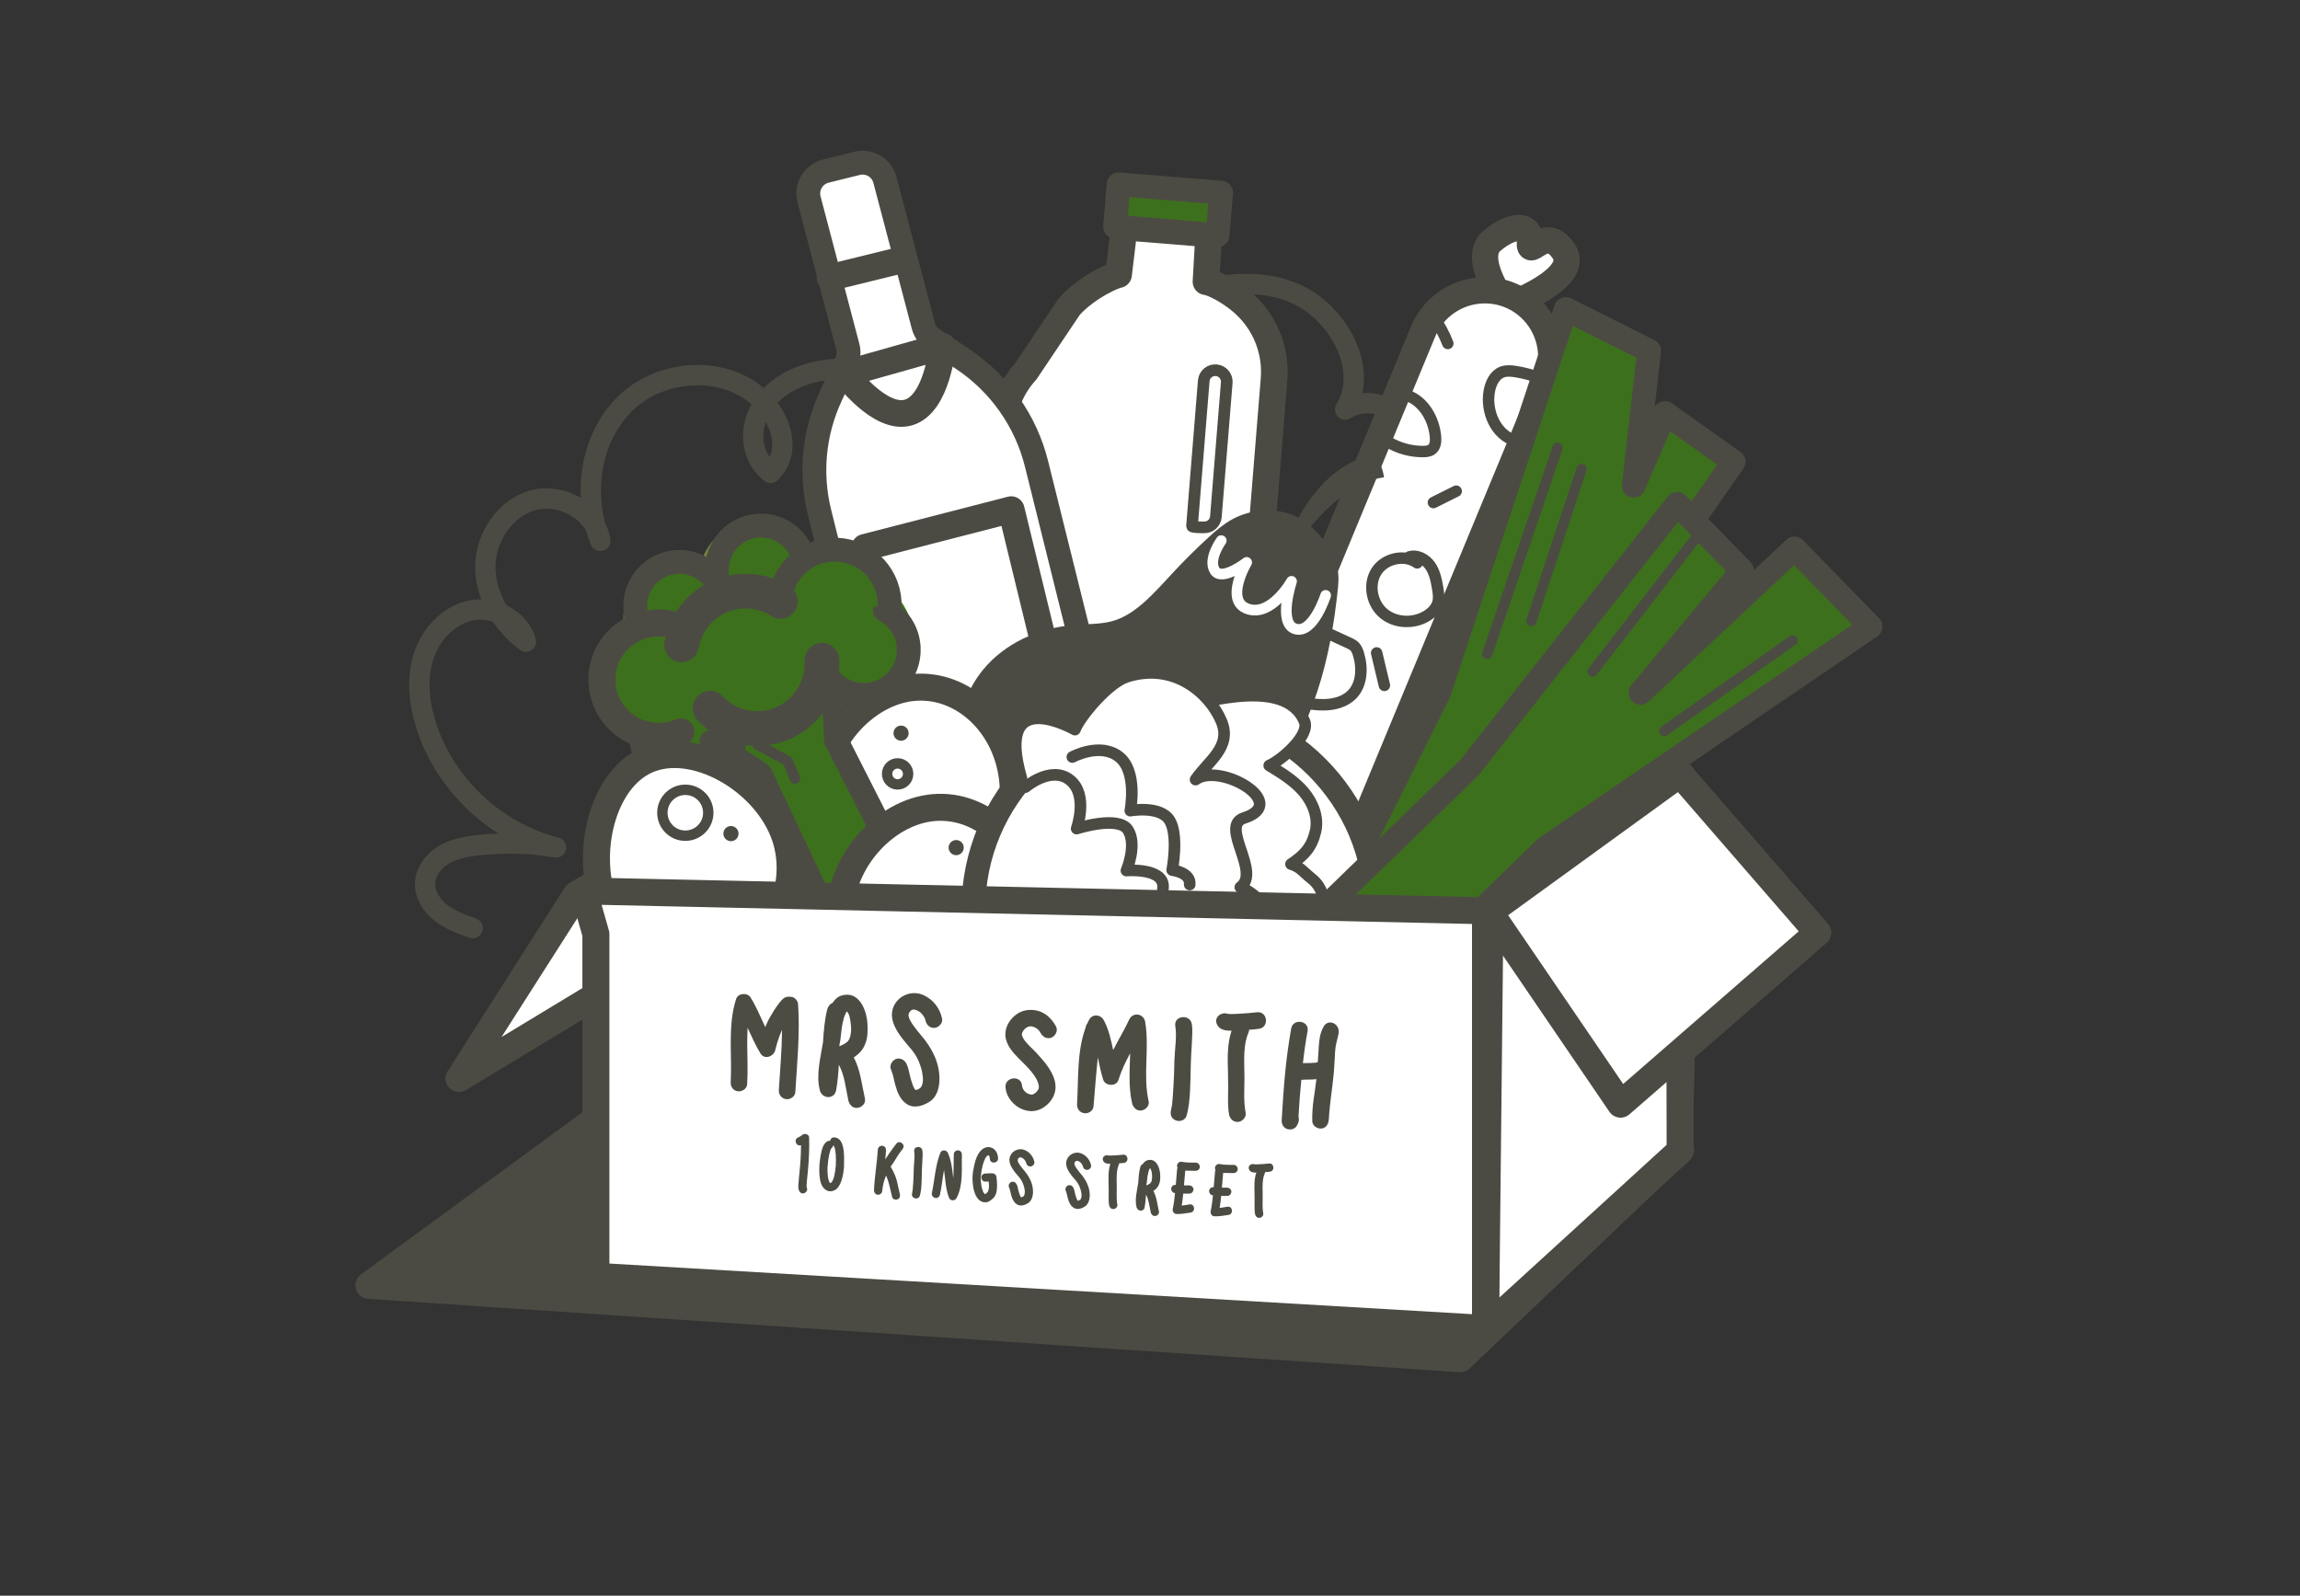
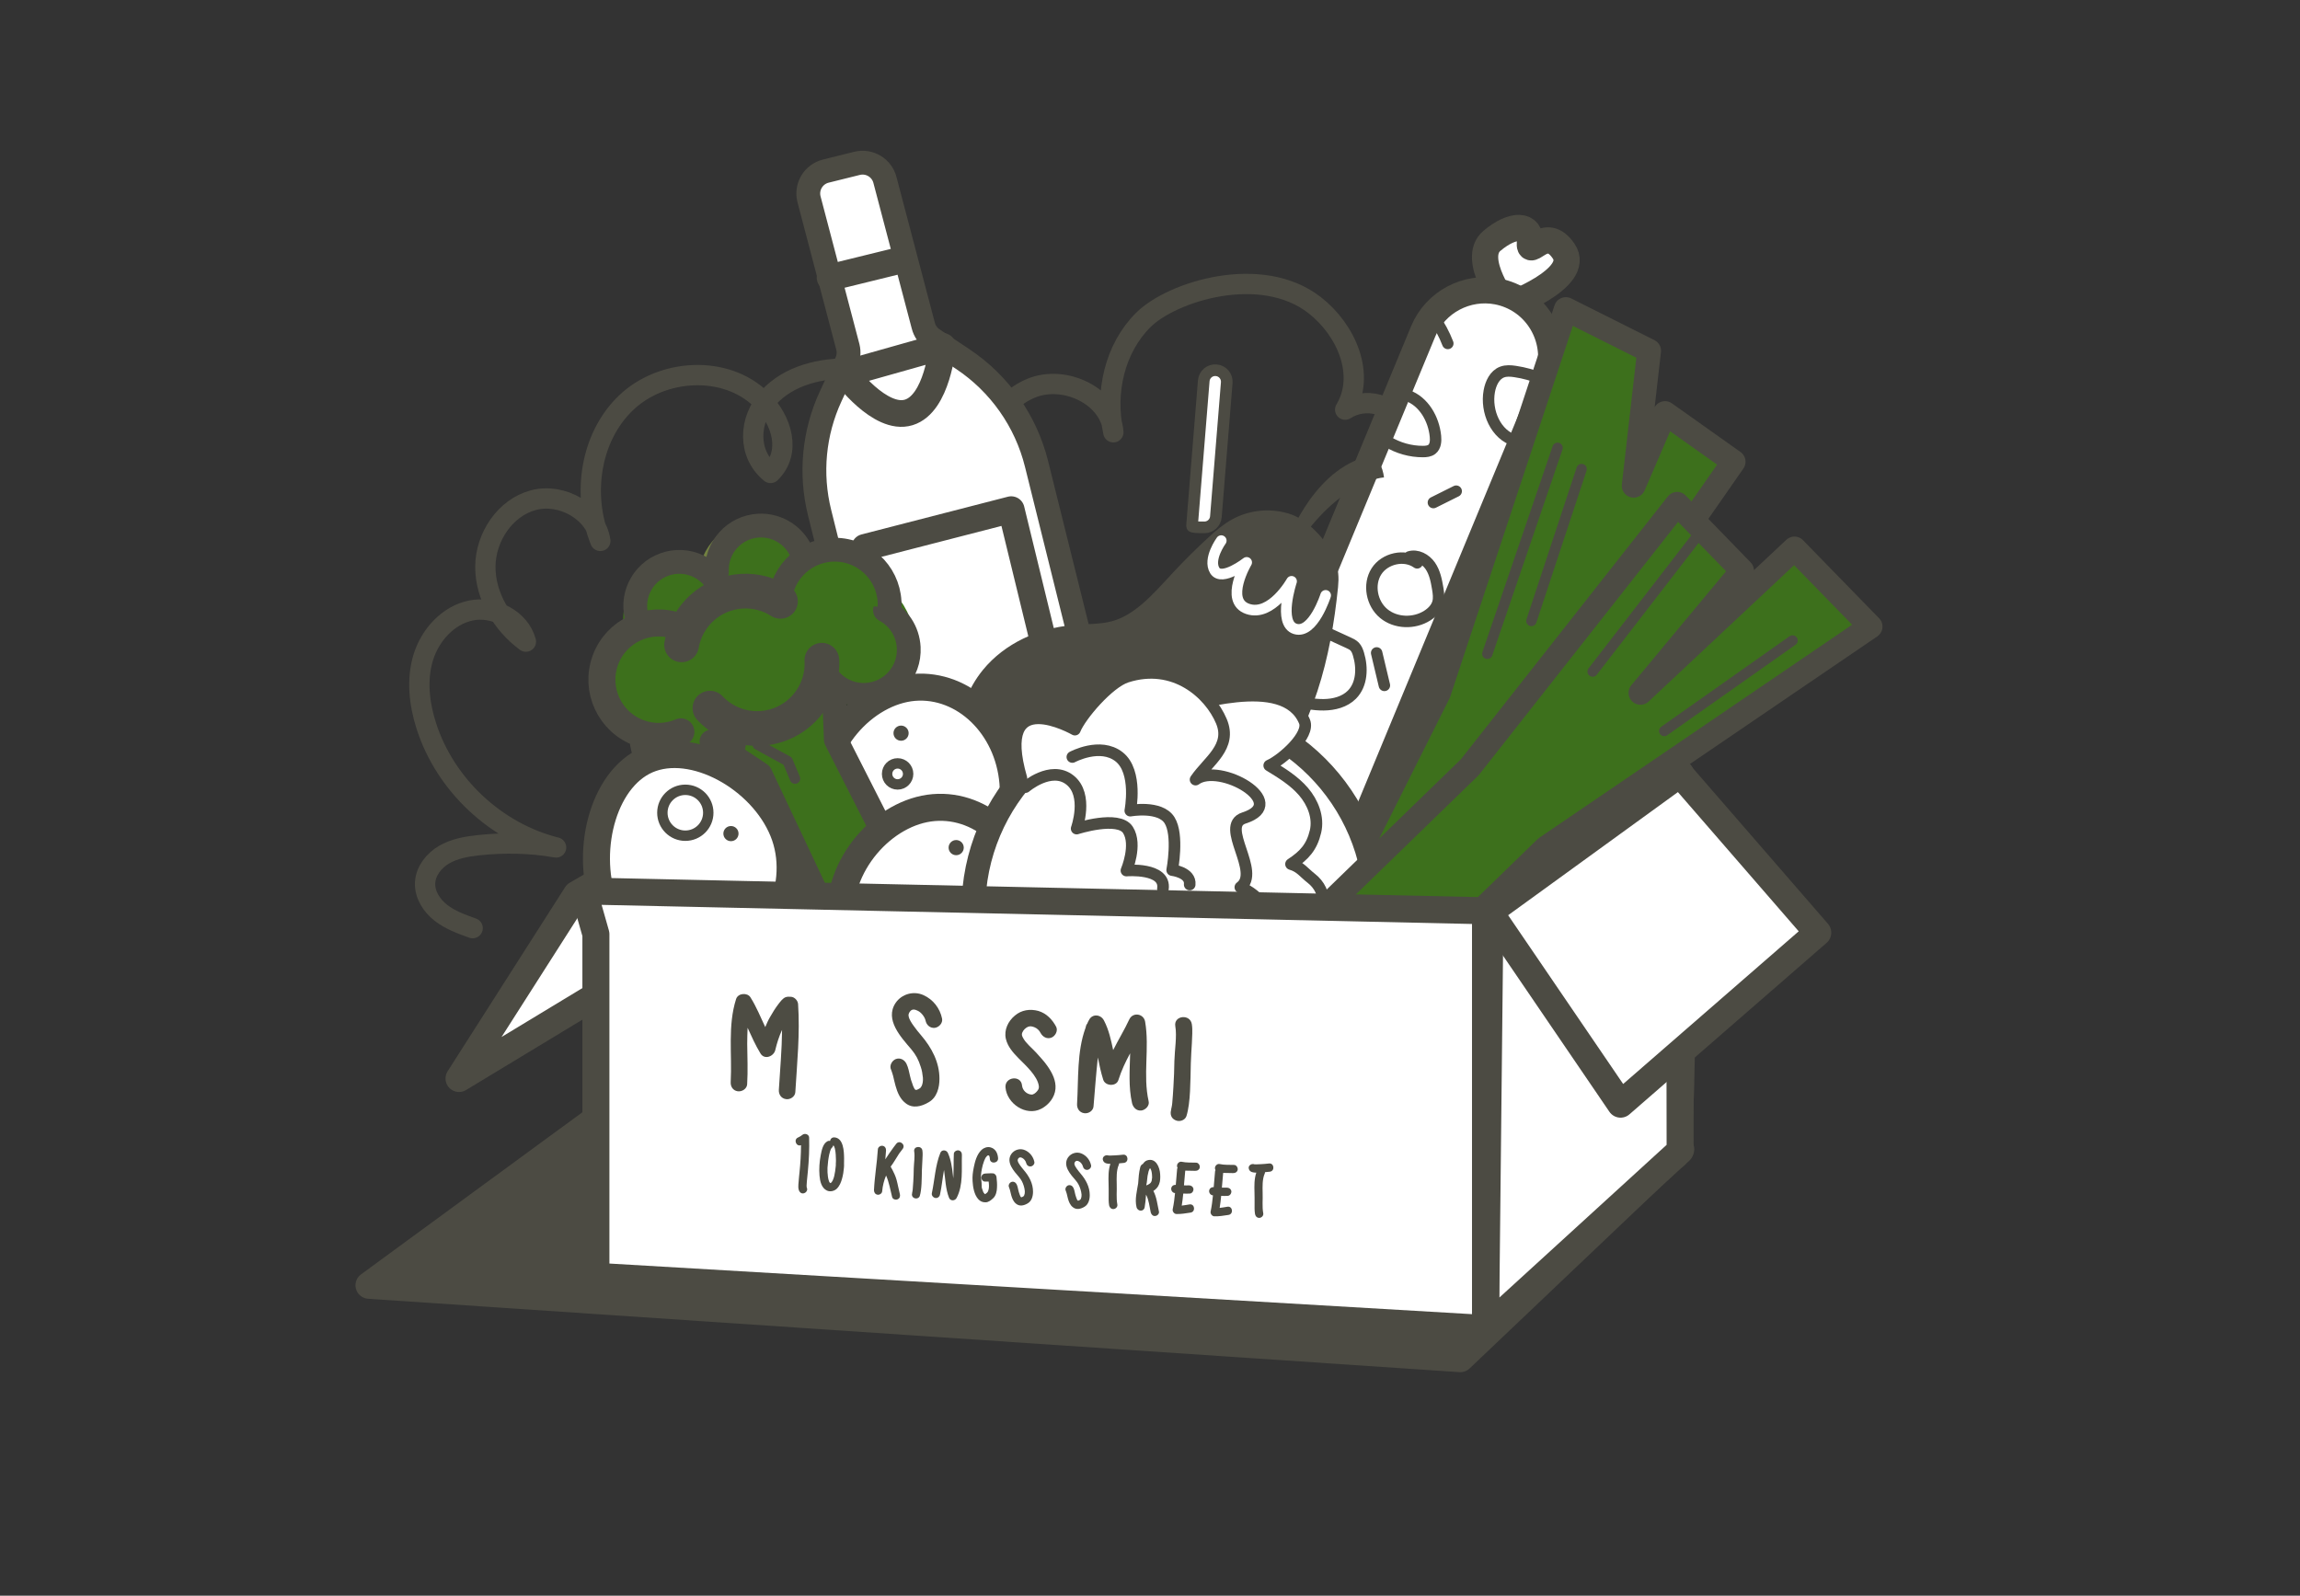
<svg xmlns="http://www.w3.org/2000/svg" version="1.1" id="Layer_1" x="0px" y="0px" width="108.623px" height="75.369px" viewBox="0 0 108.623 75.369" enable-background="new 0 0 108.623 75.369" xml:space="preserve">
  <rect x="0" y="0" width="108.623" height="75.369" fill="#333333" stroke="none" />
  <path fill="none" stroke="#4C4B43" stroke-width="0.959" stroke-linecap="round" stroke-linejoin="round" stroke-miterlimit="10" d="  M65.083,19.11c-0.52-0.146-1.101-0.058-1.554,0.238c0.98-1.638,0.066-3.757-1.438-4.932c-2.531-1.977-6.747-0.648-8.099,0.699  c-1.352,1.347-1.821,3.439-1.411,5.303c-0.125-1.702-2.286-2.731-3.867-2.088c-1.581,0.642-2.447,2.458-2.421,4.165  c-0.02-1.461-0.829-2.852-1.988-3.741c-1.16-0.889-2.636-1.306-4.097-1.347c-1.423-0.04-2.947,0.317-3.907,1.369  c-0.959,1.052-1.015,2.665,0.09,3.563c0.994-0.972,0.553-2.498-0.442-3.47c-1.681-1.643-4.676-1.47-6.377,0.151  c-1.702,1.622-2.094,4.347-1.22,6.529c-0.209-1.375-1.814-2.283-3.158-1.926c-1.344,0.357-2.268,1.756-2.272,3.147  s0.798,2.708,1.915,3.536c-0.28-1.063-1.527-1.695-2.603-1.469c-1.076,0.225-1.916,1.155-2.241,2.205  c-0.325,1.05-0.195,2.197,0.14,3.244c0.892,2.785,3.293,5.034,6.13,5.742c-1.207-0.215-2.47-0.237-3.688-0.103  c-0.553,0.061-1.116,0.162-1.597,0.441c-0.481,0.279-0.871,0.768-0.901,1.323c-0.03,0.557,0.305,1.083,0.745,1.426  c0.44,0.343,0.975,0.536,1.5,0.724" />
  <g>
-     <path fill="#FFFFFF" stroke="#4C4B43" stroke-width="1.26" stroke-linecap="round" stroke-linejoin="round" stroke-miterlimit="10" d="   M54.25,37.347l-3.941-0.319c-2.386-0.193-4.163-2.284-3.97-4.669l0.991-12.251c0.077-0.956,0.47-1.859,1.115-2.568l2.059-3.067   c0.904-0.992,2.216-1.51,2.322-1.502l0.269-2.247l3.99,0.323l-0.129,2.258c0.287,0.023,1.263,0.481,1.993,1.228v0   c0.877,0.897,1.323,2.13,1.221,3.38l-1.251,15.463C58.726,35.762,56.635,37.54,54.25,37.347z" />
    <path fill="#FFFFFF" stroke="#4C4B43" stroke-width="0.55" stroke-linecap="round" stroke-linejoin="round" stroke-miterlimit="10" d="   M56.295,24.85l0.555-6.864c0.024-0.3,0.287-0.524,0.587-0.499l0,0c0.3,0.024,0.524,0.287,0.499,0.587l-0.513,6.334   c-0.023,0.282-0.257,0.499-0.539,0.501C56.597,24.911,56.291,24.901,56.295,24.85z" />
-     <rect x="52.729" y="8.88" transform="matrix(0.997 0.081 -0.081 0.997 0.977 -4.417)" fill="#3D701C" stroke="#4C4B43" stroke-width="1.125" stroke-linecap="round" stroke-linejoin="round" stroke-miterlimit="10" width="4.854" height="2.009" />
  </g>
  <g>
    <path fill="#FFFFFF" stroke="#4C4B43" stroke-width="1.125" stroke-linecap="round" stroke-linejoin="round" stroke-miterlimit="10" d="   M51.36,40.665l-5.94,1.477c-1.173,0.292-2.361-0.423-2.652-1.596l-4.061-16.333c-0.457-1.837-0.272-3.775,0.523-5.492l0.744-1.607   c0.105-0.226,0.129-0.48,0.069-0.722l-1.838-6.988c-0.145-0.585,0.211-1.176,0.795-1.322l1.474-0.366   c0.585-0.145,1.176,0.211,1.322,0.795l1.808,6.867c0.066,0.264,0.228,0.494,0.454,0.645l1.403,0.933   c1.742,1.159,2.988,2.928,3.492,4.958l4.002,16.099C53.248,39.185,52.533,40.373,51.36,40.665z" />
    <polygon fill="#FFFFFF" stroke="#4C4B43" stroke-width="1.26" stroke-linecap="round" stroke-linejoin="round" stroke-miterlimit="10" points="   40.841,25.854 47.757,24.072 49.877,32.78 42.976,34.461  " />
    <path fill="#FFFFFF" stroke="#4C4B43" stroke-width="1.26" stroke-linecap="round" stroke-linejoin="round" stroke-miterlimit="10" d="   M39.909,17.652l4.6-1.298c0,0-0.236,2.713-1.592,3.126C41.561,19.894,39.909,17.652,39.909,17.652z" />
    <line fill="#C6C500" stroke="#4C4B43" stroke-width="1.26" stroke-linecap="round" stroke-linejoin="round" stroke-miterlimit="10" x1="39.202" y1="13.111" x2="42.563" y2="12.285" />
  </g>
  <path fill="#FFFFFF" stroke="#4C4B43" stroke-width="1.276" stroke-linecap="round" stroke-linejoin="round" stroke-miterlimit="10" d="  M27.973,41.828l13.353-6.209l38.037,0.922c0,0,0.264,17.266-0.246,18.031c-0.51,0.765-42.808,3.075-42.808,3.075L27.973,41.828z" />
  <g>
    <path fill="#FFFFFF" stroke="#4C4B43" stroke-width="1.24" stroke-linecap="round" stroke-linejoin="round" stroke-miterlimit="10" d="   M71.136,14.463c0,0-1.689-2.235-0.677-3.087c1.011-0.852,1.86-0.787,1.795,0.061c-0.065,0.848,0.714-0.877,1.594,0.426   S71.136,14.463,71.136,14.463z" />
    <path fill="#FFFFFF" stroke="#4C4B43" stroke-width="1.24" stroke-linecap="round" stroke-linejoin="round" stroke-miterlimit="10" d="   M60.364,40.396L60.364,40.396c-1.597-0.662-2.363-2.51-1.701-4.108l8.551-20.639c0.579-1.398,2.067-2.158,3.5-1.883   c0.205,0.039,0.408,0.1,0.608,0.182v0c1.597,0.662,2.363,2.51,1.701,4.108l-8.551,20.639C63.81,40.292,61.961,41.057,60.364,40.396   z" />
    <path fill="none" stroke="#4C4B43" stroke-width="0.541" stroke-linecap="round" stroke-linejoin="round" stroke-miterlimit="10" d="   M72.813,17.897c-0.403-0.169-0.828-0.286-1.26-0.35c-0.204-0.03-0.419-0.047-0.612,0.026c-0.355,0.134-0.538,0.531-0.606,0.904   c-0.173,0.953,0.306,2.08,1.24,2.339" />
    <path fill="none" stroke="#4C4B43" stroke-width="0.541" stroke-linecap="round" stroke-linejoin="round" stroke-miterlimit="10" d="   M66.46,18.68c0.779,0.273,1.253,1.107,1.333,1.928c0.022,0.221,0.005,0.477-0.169,0.614c-0.115,0.091-0.272,0.105-0.419,0.106   c-0.585,0.002-1.169-0.161-1.669-0.465" />
    <path fill="none" stroke="#4C4B43" stroke-width="0.541" stroke-linecap="round" stroke-linejoin="round" stroke-miterlimit="10" d="   M66.93,26.585c-0.597-0.428-1.532-0.215-1.926,0.405c-0.394,0.62-0.222,1.518,0.343,1.987c0.564,0.47,1.438,0.494,2.058,0.1   c0.227-0.144,0.43-0.349,0.503-0.608c0.062-0.218,0.028-0.451-0.009-0.675c-0.063-0.375-0.138-0.762-0.355-1.073   c-0.218-0.312-0.617-0.529-0.981-0.418" />
    <path fill="none" stroke="#4C4B43" stroke-width="0.541" stroke-linecap="round" stroke-linejoin="round" stroke-miterlimit="10" d="   M67.696,23.737c0.359-0.179,0.717-0.358,1.076-0.537" />
    <path fill="none" stroke="#4C4B43" stroke-width="0.541" stroke-linecap="round" stroke-linejoin="round" stroke-miterlimit="10" d="   M67.719,14.997c0.268,0.379,0.49,0.792,0.657,1.225" />
  </g>
  <g>
    <circle fill="#3D701C" cx="30.949" cy="31.995" r="2.445" />
    <circle fill="#3D701C" stroke="#3D701C" stroke-width="0.864" stroke-linecap="round" stroke-linejoin="round" stroke-miterlimit="10" cx="32.302" cy="29.293" r="2.445" />
    <circle fill="#3D701C" stroke="#728141" stroke-width="0.864" stroke-linecap="round" stroke-linejoin="round" stroke-miterlimit="10" cx="35.849" cy="27.418" r="2.445" />
    <circle fill="#3D701C" stroke="#728141" stroke-width="0.864" stroke-linecap="round" stroke-linejoin="round" stroke-miterlimit="10" cx="39.498" cy="28.736" r="2.445" />
    <path fill="#3D701C" stroke="#3D701C" stroke-width="0.864" stroke-linecap="round" stroke-linejoin="round" stroke-miterlimit="10" d="   M42.805,30.408c0,1.35-1.095,2.445-2.445,2.445c-1.35,0-3.672-1.88-2.445-2.445c1.174-0.541,1.826-1.942,2.445-2.445   C41.408,27.111,42.805,29.058,42.805,30.408z" />
    <circle fill="#3D701C" stroke="#3D701C" stroke-width="0.864" stroke-linecap="round" stroke-linejoin="round" stroke-miterlimit="10" cx="35.5" cy="31.467" r="2.856" />
    <circle fill="#3D701C" stroke="#3D701C" stroke-width="0.864" stroke-linecap="round" stroke-linejoin="round" stroke-miterlimit="10" cx="33.919" cy="32.842" r="2.856" />
  </g>
  <path fill="#4C4B43" stroke="#4C4B43" stroke-width="1.351" stroke-linecap="round" stroke-linejoin="round" stroke-miterlimit="10" d="  M62.42,26.669c-0.146-0.475-0.95-1.486-1.667-1.735s-1.537-0.185-2.207,0.173c-0.369,0.197-0.687,0.475-0.996,0.757  c-0.575,0.525-1.128,1.073-1.658,1.643c-0.938,1.009-1.889,2.14-3.22,2.493c-0.651,0.172-1.336,0.139-2.005,0.204  c-1.419,0.138-2.822,0.763-3.724,1.867c-1.219,1.494-1.344,3.707-0.556,5.468c0.788,1.761,2.287,3.338,4.15,3.837  c2.124,0.569,4.634-1,5.538-1.692c1.176-0.901,2.341-1.841,3.261-3.002c2.064-2.604,2.848-5.71,3.184-9.016  C62.561,27.257,62.532,27.032,62.42,26.669z" />
  <g>
    <path fill="#FFFFFF" stroke="#4C4B43" stroke-width="1.276" stroke-linecap="round" stroke-linejoin="round" stroke-miterlimit="10" d="   M38.763,37.87c-0.222-2.68,2.043-5.206,4.402-5.402c2.359-0.195,4.451,1.819,4.673,4.498c0.222,2.68-1.522,5.824-3.881,6.019   C41.598,43.181,38.985,40.549,38.763,37.87z" />
    <circle fill="none" stroke="#4C4B43" stroke-width="0.491" stroke-linecap="round" stroke-linejoin="round" stroke-miterlimit="10" cx="42.392" cy="36.554" r="0.497" />
    <circle fill="#4C4B43" cx="42.555" cy="34.63" r="0.358" />
  </g>
  <g>
    <polyline fill="#3D701C" stroke="#4C4B43" stroke-width="1.125" stroke-linecap="round" stroke-linejoin="round" stroke-miterlimit="10" points="   33.601,35.025 35.915,36.568 37.938,40.856 38.983,43.072 42.753,41.39 39.475,34.939 39.344,31.667  " />
    <path fill="none" stroke="#4C4B43" stroke-width="1.276" stroke-linecap="round" stroke-linejoin="round" stroke-miterlimit="10" d="   M34.616,34.665c0.062,1.173-0.838,2.174-2.011,2.236c-1.173,0.062-2.174-0.838-2.236-2.011" />
    <path fill="#3D701C" stroke="#4C4B43" stroke-width="1.125" stroke-linecap="round" stroke-linejoin="round" stroke-miterlimit="10" d="   M30.124,29.328c-0.39-1.083,0.172-2.277,1.255-2.666s2.276,0.172,2.666,1.255" />
    <path fill="#3D701C" stroke="#4C4B43" stroke-width="1.125" stroke-linecap="round" stroke-linejoin="round" stroke-miterlimit="10" d="   M33.859,27.018c-0.061-1.149,0.821-2.13,1.97-2.191c0.949-0.05,1.784,0.543,2.08,1.399" />
    <path fill="#3D701C" stroke="#4C4B43" stroke-width="1.125" stroke-linecap="round" stroke-linejoin="round" stroke-miterlimit="10" d="   M41.795,28.82c0.634,0.339,1.08,0.992,1.121,1.763c0.062,1.173-0.838,2.174-2.011,2.236c-0.87,0.046-1.646-0.438-2.014-1.17" />
    <path fill="none" stroke="#4C4B43" stroke-width="1.276" stroke-linecap="round" stroke-linejoin="round" stroke-miterlimit="10" d="   M32.157,34.568c-0.605,0.258-1.306,0.295-1.973,0.051c-1.389-0.509-2.103-2.048-1.594-3.437c0.509-1.389,2.048-2.103,3.437-1.594" />
    <path fill="#3D701C" stroke="#4C4B43" stroke-width="1.125" stroke-linecap="round" stroke-linejoin="round" stroke-miterlimit="10" d="   M36.83,28.434c0.069-1.431,1.284-2.535,2.715-2.467c1.431,0.069,2.535,1.284,2.467,2.715" />
    <path fill="none" stroke="#4C4B43" stroke-width="1.64" stroke-linecap="round" stroke-linejoin="round" stroke-miterlimit="10" d="   M38.814,31.185c0.09,1.689-1.207,3.13-2.895,3.22c-0.935,0.05-1.794-0.326-2.39-0.957" />
    <path fill="none" stroke="#4C4B43" stroke-width="1.64" stroke-linecap="round" stroke-linejoin="round" stroke-miterlimit="10" d="   M32.191,30.458c0.238-1.377,1.401-2.457,2.855-2.534c0.665-0.035,1.292,0.145,1.813,0.479" />
  </g>
  <polygon fill="#4C4B43" stroke="#4C4B43" stroke-width="1.276" stroke-linecap="round" stroke-linejoin="round" stroke-miterlimit="10" points="  40.9,52.203 29.503,51.863 17.427,60.708 68.966,64.174 79.377,54.278 " />
  <polygon fill="#FFFFFF" stroke="#4C4B43" stroke-width="1.276" stroke-linecap="round" stroke-linejoin="round" stroke-miterlimit="10" points="  70.369,42.891 79.322,36.613 79.348,54.356 70.157,62.749 " />
  <polygon fill="#FFFFFF" stroke="#4C4B43" stroke-width="1.276" stroke-linecap="round" stroke-linejoin="round" stroke-miterlimit="10" points="  70.35,43.076 76.535,52.153 85.848,44.052 79.342,36.554 " />
  <polygon fill="#FFFFFF" stroke="#4C4B43" stroke-width="1.276" stroke-linecap="round" stroke-linejoin="round" stroke-miterlimit="10" points="  27.228,42.245 21.679,50.941 30.992,45.306 34.755,37.894 " />
  <path fill="#FFFFFF" stroke="#4C4B43" stroke-width="1.276" stroke-linecap="round" stroke-linejoin="round" stroke-miterlimit="10" d="  M39.695,43.547c-0.222-2.68,2.043-5.206,4.402-5.402c2.359-0.195,4.451,1.819,4.673,4.498s-1.522,5.824-3.881,6.019  C42.53,48.858,39.917,46.226,39.695,43.547z" />
  <path fill="#FFFFFF" stroke="#4C4B43" stroke-width="1.276" stroke-linecap="round" stroke-linejoin="round" stroke-miterlimit="10" d="  M37.069,39.487c0.877,2.542-0.693,5.55-2.93,6.322c-2.237,0.772-4.762-0.662-5.64-3.204s0.035-6.02,2.273-6.792  S36.192,36.946,37.069,39.487z" />
  <polygon fill="#3D701C" stroke="#4C4B43" stroke-width="1.125" stroke-linecap="round" stroke-linejoin="round" stroke-miterlimit="10" points="  65.143,50.012 60.467,47.668 67.957,32.728 73.95,14.598 77.883,16.569 77.155,22.942 78.635,19.51 81.874,21.809 72.603,35.13 " />
  <circle fill="none" stroke="#4C4B43" stroke-width="0.491" stroke-linecap="round" stroke-linejoin="round" stroke-miterlimit="10" cx="32.366" cy="38.389" r="1.084" />
  <circle fill="#4C4B43" cx="34.521" cy="39.374" r="0.358" />
  <circle fill="#4C4B43" cx="45.158" cy="40.036" r="0.358" />
  <line fill="none" stroke="#4C4B43" stroke-width="0.491" stroke-linecap="round" stroke-linejoin="round" stroke-miterlimit="10" x1="73.559" y1="21.153" x2="70.243" y2="30.88" />
  <line fill="none" stroke="#4C4B43" stroke-width="0.491" stroke-linecap="round" stroke-linejoin="round" stroke-miterlimit="10" x1="74.695" y1="22.155" x2="72.325" y2="29.33" />
  <g>
    <circle fill="#FFFFFF" stroke="#4C4B43" stroke-width="1.125" stroke-linecap="round" stroke-linejoin="round" stroke-miterlimit="10" cx="55.474" cy="42.951" r="9.504" />
    <path fill="#FFFFFF" stroke="#4C4B43" stroke-width="0.548" stroke-linecap="round" stroke-linejoin="round" stroke-miterlimit="10" d="   M55.056,33.53c1.109-0.103,5.596-1.762,6.553,0.55c0.263,0.634-1.039,1.799-1.667,2.077c0.582,0.354,1.174,0.716,1.618,1.232   s0.724,1.221,0.568,1.884c-0.174,0.737-0.524,1.126-1.157,1.541c0.444,0.13,0.598,0.392,0.963,0.676s0.624,0.753,0.524,1.205   c-0.108,0.488-0.574,0.797-1.002,1.054c0.529,0.105,0.965,0.574,1.032,1.109c0.067,0.535-0.24,1.097-0.727,1.329" />
    <path fill="#FFFFFF" stroke="#4C4B43" stroke-width="0.548" stroke-linecap="round" stroke-linejoin="round" stroke-miterlimit="10" d="   M60.188,44.133c-0.062-0.964-0.714-1.865-1.61-2.226c0.995-0.72-0.996-2.898,0.174-3.271c2.218-0.708-1.155-2.653-2.289-1.813   c0.603-0.883,1.73-1.545,1.22-2.757c-0.553-1.313-2.226-2.816-4.475-2.096c-0.851,0.273-2.182,1.836-2.443,2.493   c0,0-3.826-2.19-2.526,2.297" />
  </g>
  <path fill="#FFFFFF" stroke="#4C4B43" stroke-width="0.548" stroke-linecap="round" stroke-linejoin="round" stroke-miterlimit="10" d="  M50.644,35.756c0,0,1.314-0.712,2.207-0.01c0.893,0.702,0.53,2.544,0.53,2.544s1.403-0.255,1.85,0.447  c0.447,0.702,0.128,2.36,0.128,2.36s0.89,0.108,0.827,0.682" />
  <polygon fill="#3D701C" stroke="#4C4B43" stroke-width="1.125" stroke-linecap="round" stroke-linejoin="round" stroke-miterlimit="10" points="  61.068,51.63 57.425,47.877 69.416,36.237 79.208,23.797 82.273,26.953 77.475,32.725 84.748,25.907 88.342,29.595 73.012,40.035   " />
  <line fill="none" stroke="#4C4B43" stroke-width="0.491" stroke-linecap="round" stroke-linejoin="round" stroke-miterlimit="10" x1="78.598" y1="34.527" x2="84.657" y2="30.253" />
  <line fill="none" stroke="#4C4B43" stroke-width="0.491" stroke-linecap="round" stroke-linejoin="round" stroke-miterlimit="10" x1="80.192" y1="25.278" x2="75.217" y2="31.72" />
  <polygon fill="#FFFFFF" stroke="#4C4B43" stroke-width="1.276" stroke-linecap="round" stroke-linejoin="round" stroke-miterlimit="10" points="  28.143,44.124 28.143,60.283 70.157,62.749 70.157,43.018 27.563,42.083 " />
  <polyline fill="none" stroke="#4C4B43" stroke-width="0.491" stroke-linecap="round" stroke-linejoin="round" stroke-miterlimit="10" points="  35.786,35.175 37.199,35.949 37.546,36.776 " />
  <g>
    <path fill="#4D4C43" d="M37.561,51.587c-0.013,0.215-0.246,0.359-0.439,0.329c-0.231-0.033-0.352-0.227-0.339-0.44   c0.057-0.94,0.143-1.878,0.152-2.831c-0.139,0.3-0.242,0.621-0.318,0.943c-0.064,0.304-0.505,0.492-0.701,0.172   c-0.237-0.388-0.419-0.801-0.609-1.214c-0.016,0.261-0.012,0.513-0.018,0.765c0.008,0.636,0.035,1.273-0.003,1.905   c-0.014,0.214-0.245,0.359-0.449,0.328c-0.223-0.033-0.342-0.226-0.328-0.44c0.07-1.313-0.148-2.652,0.255-3.917   c0.092-0.284,0.532-0.313,0.677-0.081c0.282,0.446,0.477,0.935,0.7,1.406c0.065-0.155,0.131-0.31,0.215-0.454   c0.124-0.216,0.259-0.442,0.412-0.638c0.091-0.116,0.193-0.259,0.327-0.316c0.086-0.033,0.169-0.027,0.263-0.022   c0.167,0.01,0.325,0.179,0.334,0.348C37.785,48.818,37.645,50.202,37.561,51.587z" />
-     <path fill="#4D4C43" d="M40.504,52.326c-0.226,0.033-0.384-0.135-0.438-0.344c-0.124-0.568-0.171-1.178-0.448-1.689   c-0.025,0.409-0.059,0.809-0.128,1.197c-0.085,0.462-0.68,0.417-0.775-0.009c-0.18-0.73,0.035-1.511,0.154-2.251   c0.032-0.521,0.073-1.042,0.197-1.548c0.035-0.137,0.127-0.263,0.252-0.311c0.102-0.153,0.232-0.285,0.402-0.34   c0.84-0.276,1.212,0.671,1.247,1.327c0.019,0.31,0.017,0.646-0.104,0.947c-0.11,0.292-0.309,0.485-0.542,0.639   c0.318,0.599,0.38,1.293,0.527,1.947C40.9,52.107,40.701,52.309,40.504,52.326z M39.642,49.415   c0.134-0.048,0.249-0.106,0.358-0.193c0.029-0.026,0.069-0.07,0.079-0.089c0.031-0.054,0.053-0.099,0.064-0.145   c0.011-0.018,0.012-0.027,0.012-0.037c0.052-0.23,0.05-0.361,0.025-0.577c-0.021-0.254-0.064-0.462-0.178-0.6   c-0.011,0.018-0.03,0.036-0.041,0.044c-0.001,0.019-0.053,0.109-0.054,0.128c-0.021,0.036-0.032,0.072-0.045,0.109l-0.011,0.037   c-0.036,0.138-0.063,0.267-0.09,0.405c-0.031,0.213-0.045,0.437-0.076,0.65l-0.042,0.212L39.642,49.415z" />
    <path fill="#4D4C43" d="M42.918,47.885c-0.012,0.056-0.021,0.055,0.001,0.15c0.021,0.104,0.132,0.288,0.227,0.415   c0.113,0.156,0.233,0.313,0.356,0.452c0.497,0.581,0.866,1.266,0.866,2.051c0.003,0.411-0.119,0.89-0.506,1.108   c-0.339,0.204-0.767,0.318-1.104,0.037c-0.25-0.193-0.38-0.508-0.464-0.812c-0.047-0.172-0.083-0.333-0.121-0.494   c0.007,0.038-0.03-0.104-0.039-0.124l-0.047-0.134c-0.101-0.193,0.035-0.436,0.217-0.51c0.211-0.08,0.418,0.035,0.509,0.228   c0.084,0.173,0.119,0.371,0.163,0.561l0.045,0.18l0.072,0.209c0.015,0.057,0.04,0.115,0.064,0.163   c0.009,0.01,0.024,0.048,0.024,0.048c0.009,0.019,0.026,0.03,0.034,0.049c0,0,0.01,0.01,0.019,0.01c0.01,0,0.018,0.01,0.018,0.01   c0.029-0.008,0.048-0.006,0.028,0.002c0.067-0.024,0.115-0.05,0.154-0.075c0.02-0.017,0.028-0.017,0.029-0.026   c0.01,0,0.01-0.008,0.021-0.017c0,0,0.042-0.073,0.041-0.063c0.054-0.118,0.071-0.248,0.062-0.398   c-0.018-0.179-0.045-0.348-0.101-0.51c-0.109-0.343-0.219-0.555-0.445-0.83c-0.487-0.572-1.27-1.403-0.744-2.193   c0.286-0.421,0.847-0.583,1.319-0.368c0.454,0.205,0.775,0.617,0.876,1.108c0.044,0.208-0.146,0.412-0.343,0.437   c-0.227,0.023-0.394-0.136-0.437-0.344c-0.037-0.17-0.201-0.385-0.364-0.461c-0.128-0.063-0.257-0.099-0.357,0.016L42.94,47.83   L42.918,47.885z" />
    <path fill="#4D4C43" d="M49.847,51.432c-0.033,0.399-0.316,0.756-0.674,0.94c-0.712,0.368-1.619-0.237-1.686-1.007   c-0.043-0.507,0.737-0.6,0.781-0.093c0.023,0.235,0.228,0.416,0.45,0.429c0.084,0.005,0.191-0.073,0.263-0.162   c0.07-0.08,0.094-0.153,0.08-0.247c-0.065-0.471-0.623-0.972-0.959-1.309c-0.263-0.269-0.509-0.544-0.598-0.915   c-0.096-0.417,0.106-0.834,0.421-1.095c0.314-0.271,0.721-0.33,1.115-0.223c0.386,0.117,0.658,0.404,0.842,0.752   c0.092,0.192-0.045,0.436-0.226,0.509c-0.211,0.08-0.409-0.034-0.511-0.218c-0.058-0.125-0.173-0.225-0.282-0.269   c-0.102-0.042-0.202-0.068-0.307-0.028c-0.115,0.049-0.224,0.146-0.279,0.282c-0.032,0.083-0.018,0.148,0.05,0.264   c0.126,0.233,0.402,0.455,0.604,0.672c0.192,0.217,0.394,0.425,0.558,0.668C49.704,50.696,49.88,51.052,49.847,51.432z" />
    <path fill="#4D4C43" d="M53.903,52.453c-0.225,0.024-0.384-0.135-0.438-0.344c-0.176-0.777-0.11-1.566-0.091-2.359   c-0.221,0.407-0.413,0.816-0.552,1.255c-0.095,0.331-0.625,0.299-0.719-0.005c-0.11-0.343-0.183-0.703-0.254-1.052   c-0.084,0.77-0.139,1.533-0.204,2.304c-0.013,0.214-0.237,0.359-0.441,0.328c-0.23-0.033-0.35-0.227-0.337-0.441   c0.071-1.182-0.011-2.448,0.393-3.572c0.011-0.018,0.012-0.027,0.013-0.046c0.014-0.074,0.035-0.129,0.076-0.172   c0.022-0.055,0.044-0.11,0.074-0.155c0.15-0.327,0.569-0.292,0.719,0.016c0.226,0.434,0.327,0.907,0.43,1.389   c0.244-0.49,0.534-0.958,0.76-1.448c0.172-0.363,0.688-0.276,0.75,0.111c0.214,1.246-0.114,2.515,0.165,3.755   C54.3,52.224,54.1,52.427,53.903,52.453z" />
    <path fill="#4D4C43" d="M56.034,52.712C55.967,52.923,55.7,53,55.517,52.914c-0.209-0.087-0.271-0.296-0.202-0.507   c-0.034,0.091,0.014-0.074,0.016-0.102c0.013-0.065,0.027-0.139,0.031-0.204c0.019-0.167,0.046-0.614,0.056-0.782   c0.021-0.344,0.044-0.866,0.045-1.202c0.013-0.522,0.127-1.169,0.043-1.651c-0.081-0.5,0.699-0.593,0.781-0.092   c0.047,0.292,0.009,0.607,0.002,0.896c-0.018,0.289-0.041,0.67-0.05,0.959C56.217,51.079,56.23,52.079,56.034,52.712z" />
-     <path fill="#4D4C43" d="M58.127,47.898c0.15,0,0.301-0.01,0.449-0.02c0.264-0.013,0.525-0.034,0.789-0.065   c0.499-0.063,0.592,0.709,0.093,0.781c-0.15,0.019-0.311,0.038-0.471,0.046c0.008,0.047-0.005,0.093-0.026,0.139   c-0.238,0.546-0.205,1.239-0.193,1.828c0.025,0.637-0.062,1.313,0.059,1.946c0.044,0.208-0.137,0.412-0.343,0.437   c-0.227,0.024-0.394-0.136-0.438-0.344c-0.062-0.359-0.049-0.732-0.046-1.086c0.01-0.326-0.008-0.654-0.007-0.972   c-0.02-0.627-0.034-1.3,0.171-1.904c-0.28,0.001-0.577-0.035-0.692-0.304c-0.155-0.355,0.233-0.602,0.516-0.492L58.127,47.898z" />
-     <path fill="#4D4C43" d="M62.281,49.447c0.021-0.344,0.057-0.623,0.215-0.931c0.233-0.453,0.821-0.146,0.72,0.314   c-0.064,0.295-0.144,0.524-0.163,0.84c-0.021,0.344-0.032,0.68-0.062,1.015c-0.078,0.826-0.185,1.362-0.234,2.181   c-0.013,0.214-0.119,0.413-0.344,0.438c-0.197,0.025-0.432-0.129-0.438-0.345c-0.018-0.767,0.112-1.226,0.195-1.987   c-0.235,0.033-0.478,0.009-0.712,0.032c-0.068,0.678-0.092,1.068-0.133,1.748c0.016,0.047,0.021,0.104,0.018,0.16   c-0.016,0.111-0.058,0.202-0.12,0.292c-0.093,0.144-0.31,0.178-0.465,0.112c-0.163-0.075-0.237-0.239-0.227-0.415   c0.095-1.573,0.176-2.764,0.447-4.316c0.086-0.499,0.863-0.387,0.777,0.113c-0.097,0.526-0.162,0.98-0.222,1.518   c0.074-0.004,0.14,0,0.214-0.005c0.095-0.004,0.188,0.002,0.282-0.011c0.037,0.002,0.073-0.004,0.131-0.011l0.076-0.023   L62.281,49.447z" />
  </g>
  <g>
    <path fill="#4D4C43" d="M38.099,56.089c0.104,0.196-0.186,0.396-0.331,0.202c-0.09-0.121-0.065-0.31-0.053-0.452   c0.01-0.157,0.028-0.309,0.043-0.465c0.045-0.428,0.07-0.852,0.072-1.283c-0.231,0.083-0.367-0.272-0.136-0.365   c0.077-0.032,0.145-0.079,0.212-0.131c0.111-0.081,0.302-0.015,0.307,0.134c0.015,0.534-0.008,1.061-0.059,1.59   c-0.015,0.161-0.033,0.322-0.048,0.483l-0.013,0.202c-0.001,0.023,0.002,0.052,0.006,0.075L38.099,56.089z" />
    <path fill="#4D4C43" d="M39.861,54.995c-0.001,0.019-0.002,0.037,0.002,0.052l-0.007,0.111c-0.015,0.17-0.039,0.34-0.086,0.504   c-0.049,0.183-0.119,0.358-0.256,0.49c-0.119,0.109-0.312,0.152-0.459,0.083c-0.263-0.123-0.331-0.451-0.352-0.707   c-0.027-0.321-0.003-0.653,0.059-0.974c0.046-0.224,0.098-0.536,0.322-0.652c0.038-0.021,0.075-0.023,0.117-0.011   c0.014-0.092,0.088-0.18,0.213-0.168c0.428,0.04,0.445,0.667,0.45,0.986L39.861,54.995z M39.474,55.041   c0.001-0.027,0.003-0.055,0-0.087l0.005-0.078l0.001-0.084c-0.004-0.171-0.008-0.343-0.044-0.507   c0.001-0.009-0.003-0.023-0.008-0.033l0.001-0.009l-0.02-0.052c-0.004-0.015-0.013-0.029-0.016-0.047   c-0.005,0-0.005-0.005-0.005-0.01l-0.005,0c-0.003-0.004-0.008-0.014-0.012-0.023l-0.014-0.001c-0.005,0-0.01-0.005-0.01-0.005   c-0.007,0.05-0.038,0.095-0.077,0.129l-0.01,0.009c0,0.004-0.005,0.009-0.005,0.009c-0.006,0.004-0.006,0.009-0.006,0.013   c-0.005,0.014-0.016,0.027-0.021,0.041c-0.011,0.037-0.025,0.072-0.038,0.109v0.009c-0.005,0.008-0.005,0.018-0.006,0.027   l-0.019,0.064c-0.045,0.21-0.071,0.427-0.085,0.644c0,0.078-0.002,0.12,0.001,0.212c0.006,0.075,0.01,0.145,0.02,0.215l0.021,0.112   v0.009l0.005,0l0.01,0.042c0.007,0.028,0.02,0.052,0.027,0.076c0.005,0.005,0.009,0.01,0.009,0.014l0.03,0.034   c0,0-0.001,0.005,0.004,0.005l0.014,0.001l0.016-0.009c0.004,0,0.004-0.004,0.009-0.004l0.02-0.017l0.03-0.04   c0.005-0.004,0.005-0.009,0.006-0.013c0.005,0,0.005,0,0.005-0.005l0.026-0.049c0.032-0.071,0.056-0.149,0.066-0.195   c0.033-0.146,0.056-0.297,0.069-0.445L39.474,55.041z" />
    <path fill="#4D4C43" d="M42.498,56.401c0.026,0.098-0.004,0.208-0.112,0.248c-0.09,0.037-0.227-0.004-0.253-0.108   c-0.09-0.344-0.139-0.689-0.286-1.018c-0.097,0.235-0.162,0.48-0.184,0.744c-0.006,0.102-0.122,0.178-0.218,0.163   c-0.115-0.016-0.17-0.116-0.169-0.218c0.03-0.646,0.144-1.284,0.183-1.925c0.006-0.106,0.121-0.182,0.223-0.167   c0.11,0.016,0.169,0.117,0.163,0.223c-0.009,0.139-0.021,0.276-0.034,0.415c0.121-0.192,0.254-0.379,0.386-0.561   c0.045-0.062,0.086-0.12,0.135-0.177c0.16-0.19,0.451,0.045,0.3,0.245c-0.055,0.075-0.11,0.15-0.171,0.226   c-0.132,0.205-0.252,0.42-0.398,0.615c0.034,0.053,0.063,0.111,0.089,0.159c0.075,0.144,0.141,0.291,0.186,0.447   C42.401,55.935,42.437,56.17,42.498,56.401z" />
    <path fill="#4D4C43" d="M43.438,56.49c-0.034,0.104-0.165,0.143-0.256,0.1c-0.104-0.043-0.135-0.147-0.101-0.251   c-0.017,0.045,0.008-0.037,0.008-0.05c0.006-0.033,0.014-0.069,0.016-0.101c0.01-0.083,0.023-0.305,0.028-0.388   c0.01-0.171,0.021-0.429,0.021-0.596c0.006-0.259,0.062-0.58,0.021-0.819c-0.041-0.247,0.347-0.293,0.387-0.045   c0.023,0.145,0.006,0.301,0.001,0.444c-0.009,0.143-0.021,0.333-0.024,0.476C43.529,55.68,43.536,56.176,43.438,56.49z" />
    <path fill="#4D4C43" d="M45.03,55.479c0.014-0.324,0.002-0.653,0.017-0.977c0.001-0.106,0.121-0.178,0.218-0.167   c0.115,0.021,0.169,0.117,0.163,0.223c-0.021,0.666,0.072,1.408-0.248,2.023c-0.078,0.148-0.296,0.158-0.36-0.007   c-0.165-0.417-0.17-0.872-0.236-1.312c-0.072,0.38-0.105,0.776-0.189,1.156c-0.02,0.105-0.107,0.183-0.219,0.167   c-0.101-0.016-0.188-0.118-0.168-0.224c0.137-0.635,0.158-1.301,0.404-1.912c0.065-0.162,0.29-0.139,0.354,0.008   c0.148,0.324,0.196,0.679,0.235,1.024l0.019,0.173L45.03,55.479z" />
-     <path fill="#4D4C43" d="M46.366,56.092c0.003,0.004,0.003,0.009,0.003,0.014c0,0,0.005,0.005,0.004,0.01   c0.004,0.019,0.007,0.033,0.016,0.051c0.012,0.038,0.023,0.076,0.039,0.114c0.009,0.015,0.013,0.024,0.017,0.038   c0.005,0.005,0.013,0.015,0.013,0.02c0.014,0.015,0.062,0.069,0.039,0.049c0.005,0.005,0.008,0.01,0.018,0.015   c0.005-0.004,0.014-0.003,0.02-0.008c0.005,0,0.005-0.004,0.009-0.004c0,0,0.005,0,0.005-0.005c0.072-0.046,0.106-0.082,0.13-0.164   c0.04-0.127,0.03-0.271,0.012-0.416c-0.001,0.004-0.006,0.004-0.01,0.004c-0.055,0.001-0.11,0.003-0.166,0   c-0.107-0.001-0.184-0.123-0.168-0.219c0.017-0.115,0.116-0.169,0.218-0.163c-0.069-0.004,0.016-0.003,0.029-0.002   c0.027-0.003,0.06-0.006,0.093-0.004c0.069-0.005,0.139-0.006,0.208-0.001c0.083,0.005,0.156,0.088,0.166,0.167   c0.018,0.168,0.035,0.336,0.024,0.506c-0.005,0.167-0.045,0.372-0.173,0.495c-0.099,0.091-0.221,0.199-0.364,0.2   c-0.144,0.005-0.257-0.048-0.349-0.15c-0.194-0.216-0.251-0.576-0.267-0.85c-0.015-0.233,0.011-0.421,0.057-0.65   c0.053-0.26,0.135-0.608,0.37-0.83c0.104-0.096,0.265-0.151,0.405-0.119c0.247,0.057,0.354,0.271,0.372,0.509   c0.022,0.251-0.365,0.297-0.388,0.046c-0.001-0.047-0.007-0.089-0.023-0.136l-0.017-0.028c-0.005,0-0.014-0.006-0.005-0.005   l-0.046-0.003c0,0.005-0.005,0.005-0.005,0.005c-0.004,0.004-0.014,0.008-0.019,0.007c-0.01,0.009-0.02,0.013-0.024,0.022   c-0.005,0-0.005,0-0.005,0.004c-0.021,0.022-0.04,0.044-0.056,0.071l-0.005,0.004v0.005c-0.01,0.013-0.016,0.027-0.021,0.041   c-0.016,0.031-0.031,0.063-0.043,0.094c-0.055,0.146-0.079,0.246-0.105,0.369c-0.026,0.133-0.04,0.215-0.048,0.345   c-0.008,0.041-0.01,0.082-0.013,0.119l-0.001,0.014c0,0.004,0,0.009,0.004,0.014c-0.001,0.028,0.002,0.056,0.004,0.083   c0.006,0.075,0.016,0.145,0.024,0.214L46.366,56.092z" />
+     <path fill="#4D4C43" d="M46.366,56.092c0.003,0.004,0.003,0.009,0.003,0.014c0,0,0.005,0.005,0.004,0.01   c0.004,0.019,0.007,0.033,0.016,0.051c0.012,0.038,0.023,0.076,0.039,0.114c0.009,0.015,0.013,0.024,0.017,0.038   c0.005,0.005,0.013,0.015,0.013,0.02c0.014,0.015,0.062,0.069,0.039,0.049c0.005,0.005,0.008,0.01,0.018,0.015   c0.005-0.004,0.014-0.003,0.02-0.008c0.005,0,0.005-0.004,0.009-0.004c0,0,0.005,0,0.005-0.005c0.072-0.046,0.106-0.082,0.13-0.164   c0.04-0.127,0.03-0.271,0.012-0.416c-0.001,0.004-0.006,0.004-0.01,0.004c-0.055,0.001-0.11,0.003-0.166,0   c-0.107-0.001-0.184-0.123-0.168-0.219c0.017-0.115,0.116-0.169,0.218-0.163c-0.069-0.004,0.016-0.003,0.029-0.002   c0.027-0.003,0.06-0.006,0.093-0.004c0.069-0.005,0.139-0.006,0.208-0.001c0.083,0.005,0.156,0.088,0.166,0.167   c0.018,0.168,0.035,0.336,0.024,0.506c-0.005,0.167-0.045,0.372-0.173,0.495c-0.099,0.091-0.221,0.199-0.364,0.2   c-0.144,0.005-0.257-0.048-0.349-0.15c-0.194-0.216-0.251-0.576-0.267-0.85c-0.015-0.233,0.011-0.421,0.057-0.65   c0.053-0.26,0.135-0.608,0.37-0.83c0.104-0.096,0.265-0.151,0.405-0.119c0.247,0.057,0.354,0.271,0.372,0.509   c0.022,0.251-0.365,0.297-0.388,0.046c-0.001-0.047-0.007-0.089-0.023-0.136l-0.017-0.028c-0.005,0-0.014-0.006-0.005-0.005   l-0.046-0.003c0,0.005-0.005,0.005-0.005,0.005c-0.004,0.004-0.014,0.008-0.019,0.007c-0.01,0.009-0.02,0.013-0.024,0.022   c-0.005,0-0.005,0-0.005,0.004c-0.021,0.022-0.04,0.044-0.056,0.071l-0.005,0.004v0.005c-0.01,0.013-0.016,0.027-0.021,0.041   c-0.016,0.031-0.031,0.063-0.043,0.094c-0.055,0.146-0.079,0.246-0.105,0.369c-0.026,0.133-0.04,0.215-0.048,0.345   l-0.001,0.014c0,0.004,0,0.009,0.004,0.014c-0.001,0.028,0.002,0.056,0.004,0.083   c0.006,0.075,0.016,0.145,0.024,0.214L46.366,56.092z" />
    <path fill="#4D4C43" d="M48.068,54.768c-0.007,0.027-0.012,0.027,0,0.074c0.011,0.052,0.064,0.143,0.112,0.206   c0.056,0.077,0.116,0.155,0.176,0.224c0.247,0.288,0.432,0.628,0.431,1.017c0,0.204-0.06,0.441-0.251,0.55   c-0.169,0.101-0.38,0.158-0.548,0.018c-0.124-0.095-0.189-0.252-0.23-0.402c-0.023-0.085-0.04-0.165-0.06-0.245   c0.004,0.019-0.015-0.052-0.02-0.062l-0.023-0.066c-0.05-0.096,0.018-0.216,0.107-0.252c0.104-0.041,0.208,0.017,0.253,0.112   c0.041,0.085,0.059,0.184,0.08,0.278l0.023,0.089l0.035,0.104c0.008,0.029,0.02,0.057,0.032,0.081   c0.004,0.005,0.012,0.024,0.012,0.024c0.005,0.009,0.013,0.014,0.018,0.023c0,0,0.005,0.005,0.01,0.005   c0.004,0,0.008,0.005,0.008,0.005c0.014-0.004,0.023-0.003,0.013,0.001c0.033-0.012,0.058-0.024,0.077-0.037   c0.01-0.009,0.014-0.008,0.015-0.013c0.005,0,0.005-0.004,0.01-0.009c0,0,0.021-0.036,0.021-0.031   c0.026-0.059,0.035-0.123,0.031-0.197c-0.01-0.089-0.023-0.173-0.051-0.254c-0.055-0.17-0.107-0.275-0.221-0.412   c-0.242-0.283-0.629-0.696-0.369-1.087c0.143-0.209,0.42-0.29,0.654-0.183c0.226,0.101,0.385,0.306,0.437,0.55   c0.021,0.103-0.073,0.204-0.171,0.216c-0.113,0.012-0.196-0.067-0.218-0.17c-0.019-0.085-0.1-0.191-0.18-0.229   c-0.063-0.032-0.128-0.049-0.177,0.008l-0.026,0.035L48.068,54.768z" />
    <path fill="#4D4C43" d="M50.747,54.93c-0.007,0.027-0.012,0.027,0,0.074c0.011,0.052,0.064,0.143,0.112,0.206   c0.056,0.077,0.116,0.155,0.176,0.224c0.247,0.288,0.432,0.628,0.431,1.017c0.001,0.204-0.06,0.441-0.251,0.55   c-0.169,0.101-0.38,0.158-0.548,0.018c-0.124-0.095-0.189-0.252-0.23-0.402c-0.023-0.085-0.04-0.165-0.06-0.245   c0.004,0.019-0.015-0.052-0.02-0.062l-0.023-0.066c-0.05-0.096,0.019-0.217,0.107-0.253c0.104-0.04,0.208,0.017,0.253,0.112   c0.041,0.086,0.059,0.185,0.08,0.278l0.023,0.089l0.035,0.104c0.008,0.028,0.02,0.057,0.032,0.081   c0.004,0.005,0.012,0.024,0.012,0.024c0.005,0.009,0.013,0.014,0.018,0.023c0,0,0.005,0.005,0.01,0.005   c0.004,0,0.008,0.005,0.008,0.005c0.014-0.004,0.023-0.003,0.013,0.001c0.033-0.012,0.058-0.024,0.077-0.037   c0.01-0.009,0.014-0.008,0.015-0.013c0.005,0,0.005-0.004,0.01-0.009c0,0,0.021-0.036,0.021-0.031   c0.026-0.059,0.035-0.123,0.031-0.197c-0.01-0.089-0.023-0.173-0.051-0.253c-0.055-0.17-0.107-0.276-0.22-0.412   c-0.243-0.283-0.63-0.695-0.37-1.087c0.143-0.209,0.42-0.29,0.654-0.183c0.226,0.102,0.385,0.306,0.437,0.55   c0.021,0.103-0.073,0.204-0.171,0.216c-0.113,0.012-0.196-0.067-0.218-0.17c-0.019-0.084-0.1-0.191-0.18-0.229   c-0.063-0.031-0.128-0.049-0.177,0.008l-0.026,0.035L50.747,54.93z" />
    <path fill="#4D4C43" d="M52.422,54.581c0.075,0,0.149-0.005,0.224-0.009c0.129-0.006,0.261-0.017,0.391-0.032   c0.247-0.032,0.294,0.352,0.046,0.387c-0.074,0.009-0.153,0.019-0.233,0.023c0.004,0.023-0.003,0.046-0.013,0.069   c-0.118,0.271-0.102,0.614-0.097,0.906c0.014,0.316-0.03,0.651,0.029,0.965c0.022,0.104-0.066,0.205-0.171,0.217   c-0.11,0.012-0.193-0.066-0.216-0.17c-0.03-0.177-0.024-0.363-0.022-0.539c0.005-0.161-0.004-0.325-0.004-0.482   c-0.009-0.311-0.017-0.645,0.085-0.944c-0.139,0.001-0.287-0.018-0.343-0.15c-0.077-0.176,0.114-0.299,0.255-0.244L52.422,54.581z" />
    <path fill="#4D4C43" d="M54.563,57.434c-0.112,0.017-0.19-0.066-0.217-0.17c-0.062-0.282-0.085-0.584-0.222-0.838   c-0.013,0.203-0.029,0.401-0.064,0.594c-0.041,0.229-0.337,0.207-0.385-0.005c-0.088-0.362,0.018-0.749,0.077-1.116   c0.016-0.258,0.035-0.517,0.098-0.767c0.018-0.069,0.063-0.131,0.125-0.155c0.051-0.076,0.115-0.142,0.2-0.169   c0.416-0.137,0.602,0.333,0.617,0.658c0.009,0.153,0.009,0.32-0.052,0.469c-0.055,0.146-0.152,0.241-0.269,0.317   c0.158,0.296,0.188,0.641,0.261,0.965C54.76,57.326,54.66,57.426,54.563,57.434z M54.137,55.991   c0.065-0.024,0.122-0.053,0.177-0.096c0.015-0.013,0.035-0.035,0.039-0.043c0.017-0.026,0.026-0.049,0.033-0.072   c0.005-0.009,0.006-0.013,0.006-0.018c0.024-0.115,0.024-0.18,0.013-0.287c-0.012-0.126-0.033-0.229-0.089-0.297   c-0.006,0.009-0.016,0.017-0.021,0.022c0,0.009-0.026,0.054-0.027,0.063c-0.01,0.018-0.016,0.035-0.021,0.054l-0.005,0.018   c-0.019,0.068-0.031,0.133-0.045,0.202c-0.016,0.105-0.021,0.216-0.037,0.321l-0.021,0.105L54.137,55.991z" />
    <path fill="#4D4C43" d="M55.482,56.35c-0.106-0.006-0.183-0.122-0.168-0.223c0.017-0.11,0.113-0.169,0.215-0.163   c0.019-0.245,0.038-0.489,0.062-0.728c0.001-0.028,0.007-0.056,0.022-0.073c-0.021-0.039-0.032-0.076-0.025-0.122   c0.016-0.101,0.118-0.188,0.219-0.167c0.229,0.05,0.457,0.032,0.688,0.042c0.106,0.006,0.178,0.122,0.168,0.223   c-0.017,0.11-0.117,0.169-0.224,0.163c-0.151-0.009-0.31,0-0.463-0.009c-0.023,0.23-0.042,0.465-0.061,0.695   c0.079,0.005,0.153,0.004,0.231,0c0.107-0.003,0.2,0.063,0.217,0.171c0.008,0.102-0.068,0.213-0.17,0.216   c-0.107,0.008-0.209,0.006-0.311,0c-0.017,0.189-0.042,0.382-0.072,0.57c0.126-0.011,0.249-0.041,0.37-0.057   c0.252-0.036,0.294,0.352,0.046,0.387c-0.224,0.033-0.449,0.075-0.675,0.066c-0.103-0.006-0.188-0.127-0.168-0.224   c0.053-0.251,0.087-0.509,0.111-0.767L55.482,56.35z" />
    <path fill="#4D4C43" d="M57.274,56.458c-0.106-0.006-0.184-0.122-0.168-0.223c0.017-0.111,0.113-0.17,0.215-0.164   c0.019-0.245,0.038-0.489,0.062-0.728c0.001-0.028,0.007-0.055,0.022-0.073c-0.021-0.038-0.032-0.075-0.025-0.122   c0.016-0.101,0.117-0.188,0.218-0.167c0.229,0.051,0.457,0.032,0.688,0.042c0.106,0.006,0.178,0.122,0.168,0.223   c-0.017,0.11-0.117,0.169-0.224,0.163c-0.152-0.009-0.31,0-0.463-0.009c-0.023,0.23-0.042,0.465-0.061,0.696   c0.079,0.004,0.153,0.004,0.232,0c0.105-0.003,0.198,0.063,0.216,0.171c0.007,0.103-0.069,0.213-0.171,0.217   c-0.106,0.008-0.208,0.006-0.31,0c-0.017,0.188-0.042,0.381-0.072,0.57c0.126-0.011,0.249-0.041,0.369-0.057   c0.253-0.036,0.295,0.352,0.046,0.388c-0.223,0.032-0.448,0.075-0.675,0.065c-0.102-0.006-0.187-0.127-0.167-0.223   c0.053-0.251,0.087-0.509,0.111-0.767L57.274,56.458z" />
    <path fill="#4D4C43" d="M59.313,54.997c0.075,0,0.149-0.005,0.224-0.009c0.13-0.006,0.261-0.017,0.391-0.032   c0.248-0.032,0.294,0.351,0.046,0.387c-0.074,0.009-0.153,0.019-0.233,0.023c0.004,0.023-0.003,0.046-0.013,0.069   c-0.118,0.271-0.102,0.614-0.097,0.906c0.014,0.316-0.03,0.651,0.029,0.965c0.022,0.104-0.067,0.205-0.17,0.217   c-0.111,0.012-0.194-0.066-0.217-0.17c-0.03-0.177-0.024-0.363-0.022-0.539c0.005-0.161-0.004-0.325-0.004-0.482   c-0.009-0.311-0.017-0.645,0.085-0.944c-0.139,0-0.286-0.018-0.343-0.15c-0.077-0.176,0.115-0.299,0.255-0.244L59.313,54.997z" />
  </g>
  <path fill="#FFFFFF" stroke="#4C4B43" stroke-width="0.548" stroke-linecap="round" stroke-linejoin="round" stroke-miterlimit="10" d="  M48.428,37.178c0,0,1.207-1.038,2.1-0.337c0.893,0.702,0.319,2.296,0.319,2.296s1.977-0.638,2.424,0.064  c0.447,0.702-0.073,1.918-0.073,1.918s1.878-0.156,1.723,0.869" />
  <path fill="#FFFFFF" stroke="#4C4B43" stroke-width="0.491" stroke-linecap="round" stroke-linejoin="round" stroke-miterlimit="10" d="  M39.538,42.494" />
  <path fill="none" stroke="#FFFFFF" stroke-width="0.504" stroke-linecap="round" stroke-linejoin="round" stroke-miterlimit="10" d="  M57.676,25.536c0,0-0.638,0.874-0.306,1.411c0.332,0.536,1.507-0.383,1.507-0.383s-1.073,1.814,0.051,2.197  c1.124,0.383,2.069-1.303,2.069-1.303s-0.664,1.993,0.179,2.248c0.843,0.255,1.431-1.584,1.431-1.584" />
  <path fill="#4C4B43" d="M60.774,25.651c-0.062,0.108,1.097-3.254,3.595-4.029c0.899-0.279,0.992,0.93,0.992,0.93  s-1.767,0.062-3.75,2.697C61.208,25.784,61.243,24.833,60.774,25.651z" />
  <path fill="none" stroke="#4C4B43" stroke-width="0.541" stroke-linecap="round" stroke-linejoin="round" stroke-miterlimit="10" d="  M62.633,29.878c0.348,0.159,0.696,0.319,1.044,0.478c0.106,0.049,0.215,0.099,0.297,0.182c0.094,0.096,0.144,0.227,0.183,0.356  c0.198,0.65,0.17,1.433-0.308,1.916c-0.341,0.345-0.85,0.474-1.335,0.479c-0.485,0.005-0.964-0.099-1.446-0.152  c-0.066-0.007-0.151-0.032-0.153-0.099c-0.001-0.067,0.136-0.008,0.074,0.015" />
  <line fill="none" stroke="#4C4B43" stroke-width="0.541" stroke-linecap="round" stroke-linejoin="round" stroke-miterlimit="10" x1="65.016" y1="30.84" x2="65.381" y2="32.373" />
  <g>
</g>
  <g>
</g>
  <g>
</g>
  <g>
</g>
  <g>
</g>
  <g>
</g>
</svg>